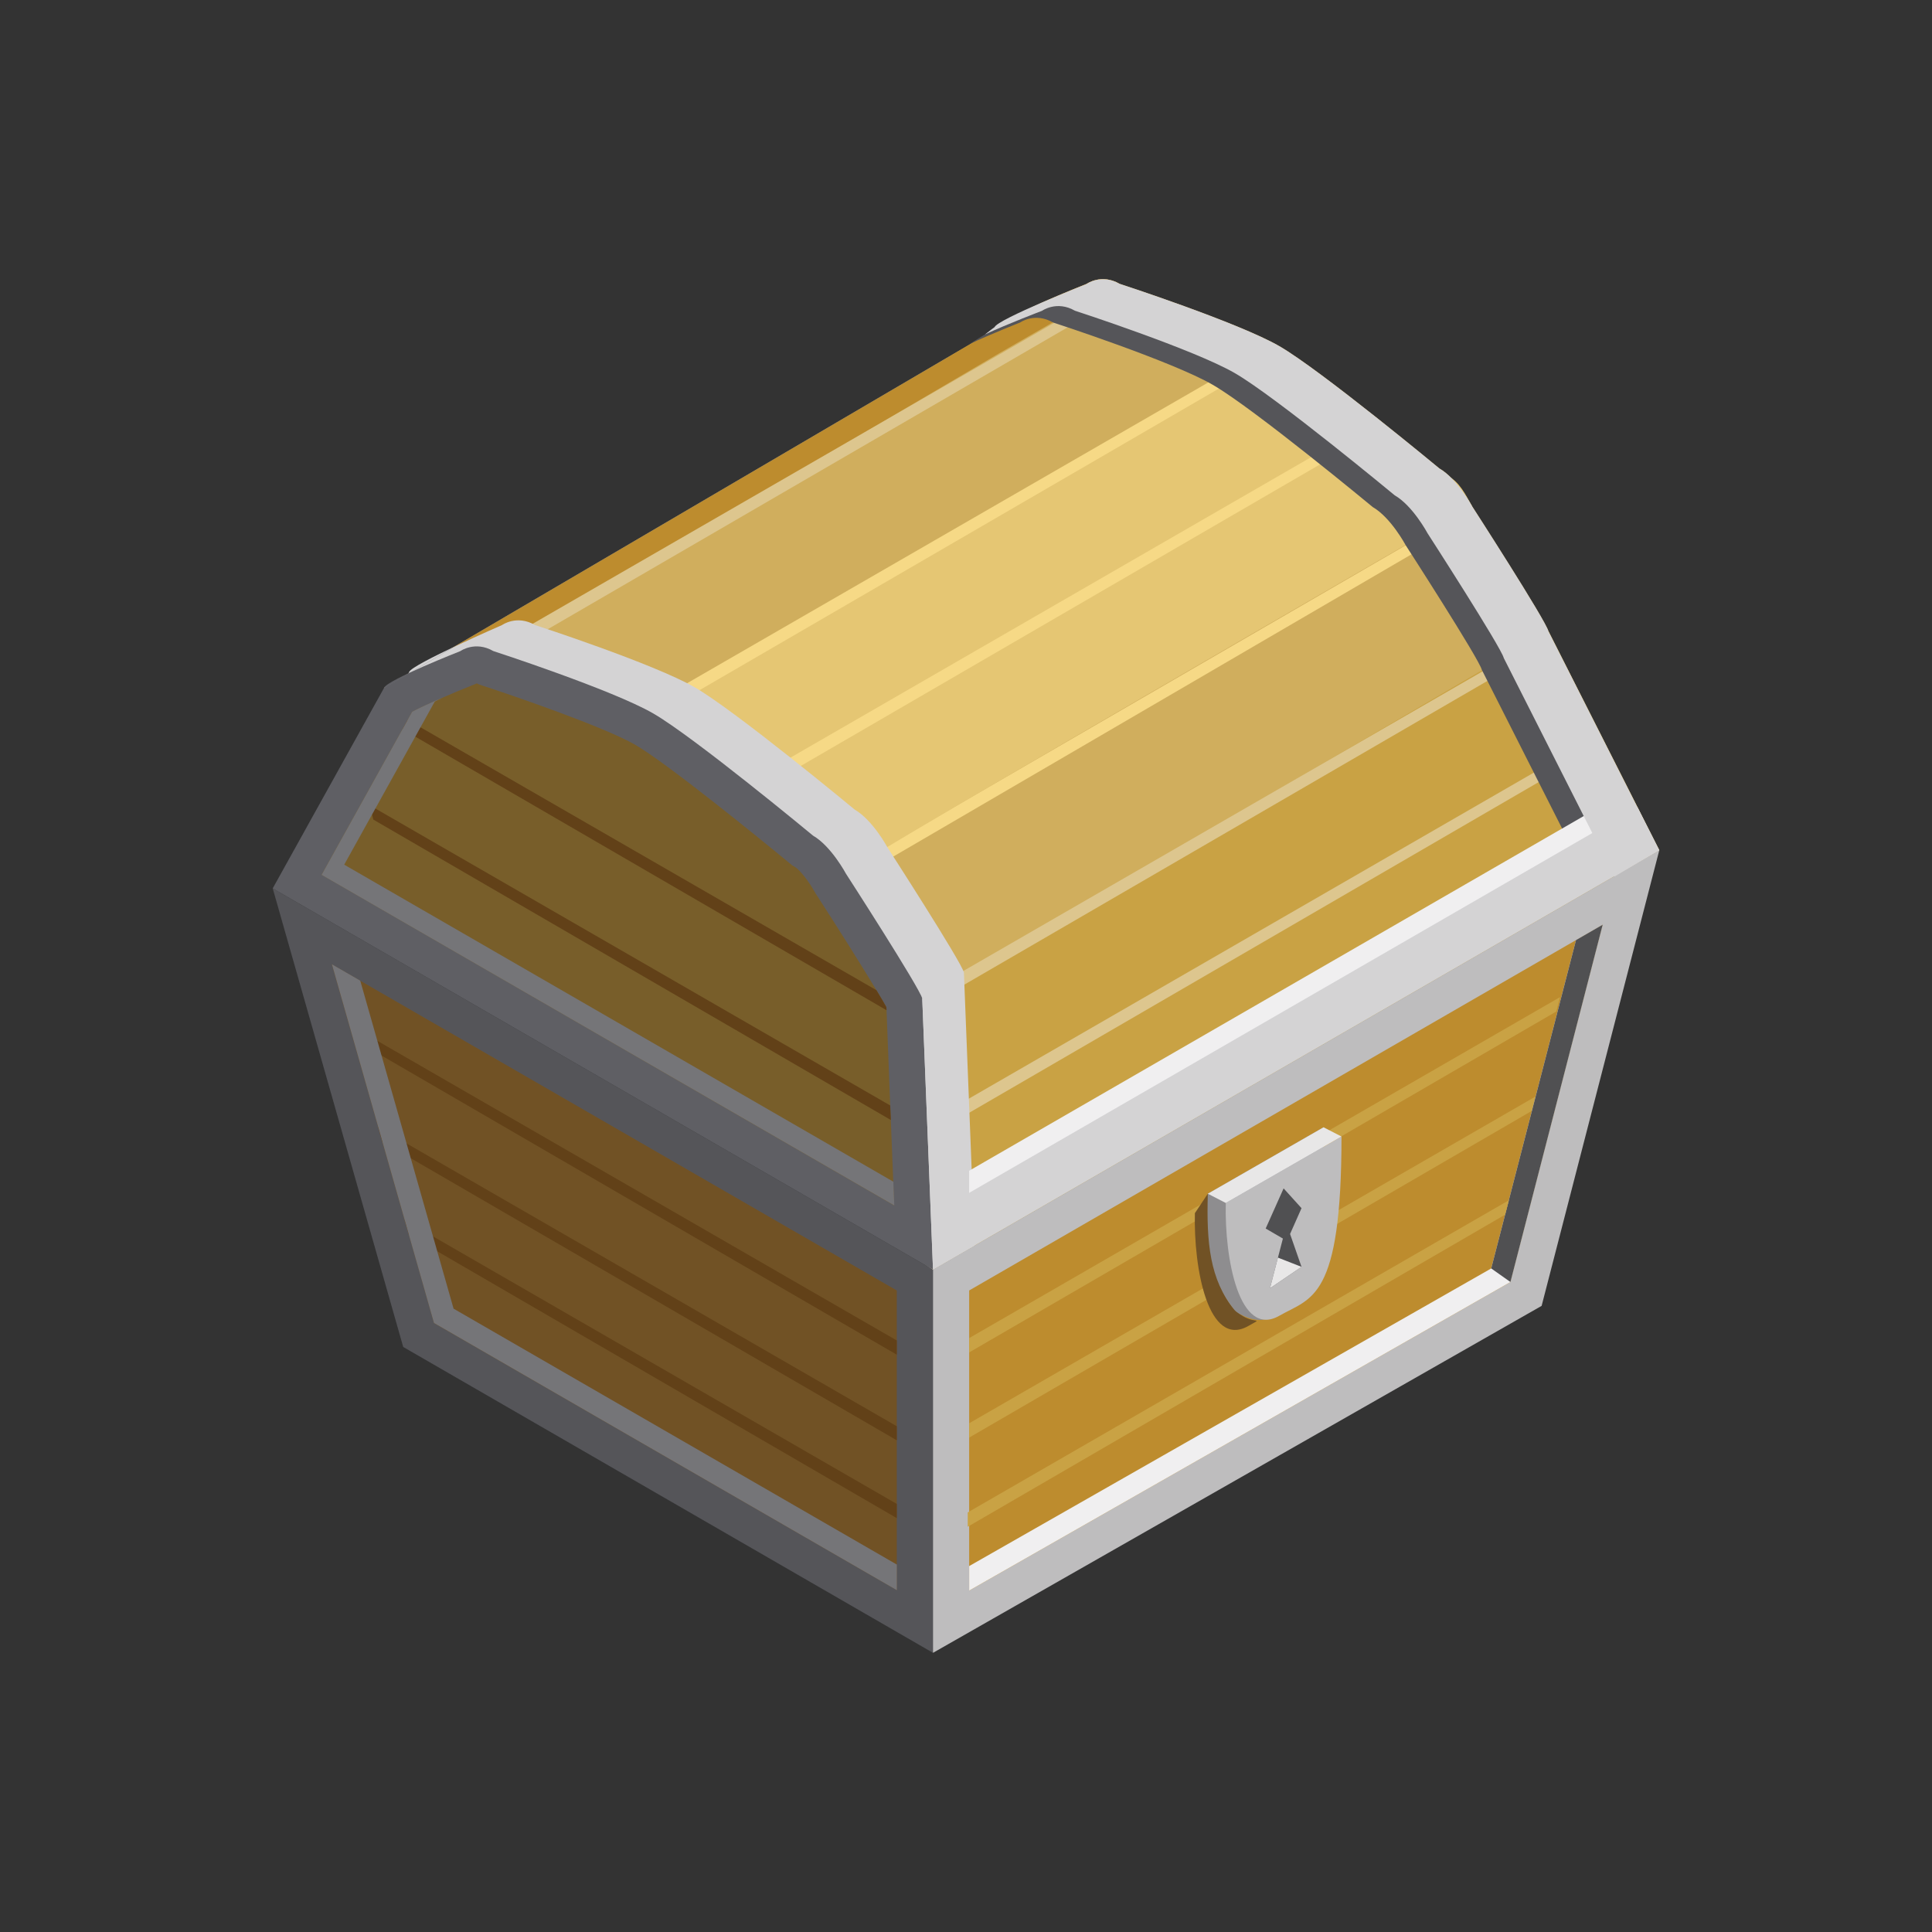
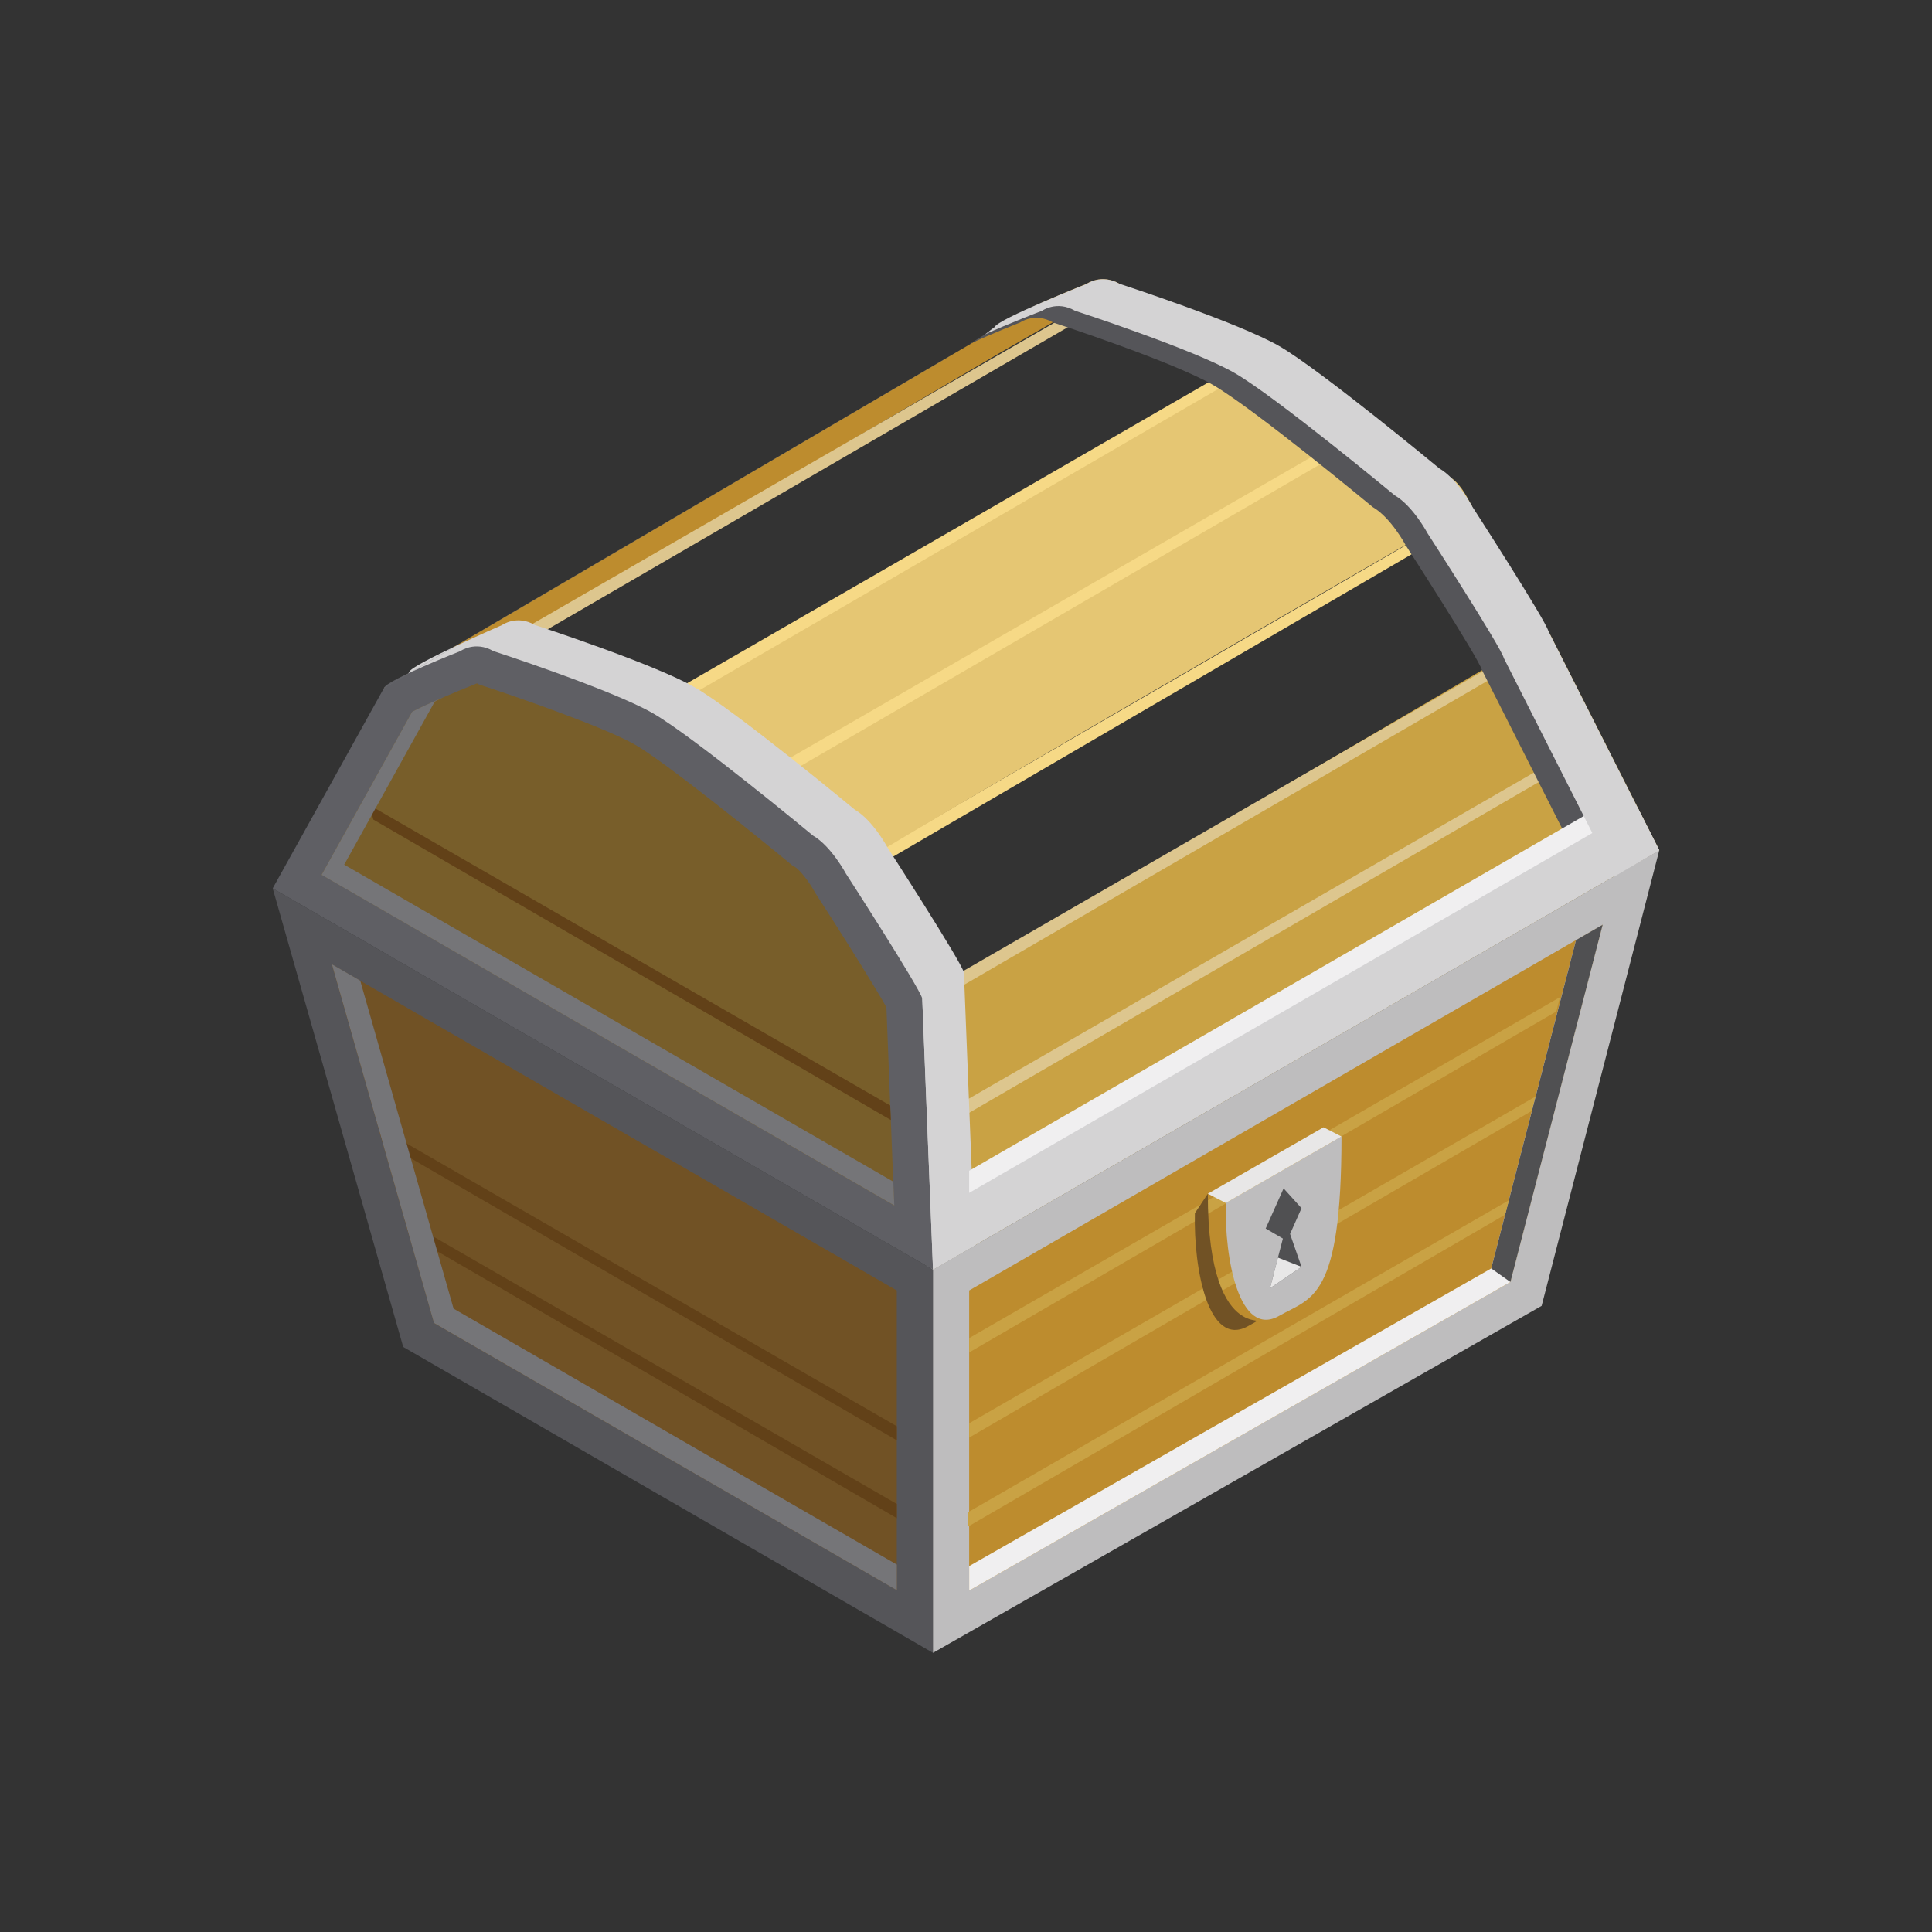
<svg xmlns="http://www.w3.org/2000/svg" enable-background="new 0 0 125 125" viewBox="0 0 125 125">
  <rect x="0" y="0" width="125" height="125" fill="#333333" stroke="none" />
  <path d="m60.365 106.938-34.277-19.79-8.443-29.67 42.72 24.664z" fill="#555559" />
  <path d="m58.022 83.494v19.388l-29.943-17.281-1.622-5.708-.277-.959-1.445-5.065-.267-.95-2.997-10.525z" fill="#715225" />
  <g fill="#624118">
    <path d="m58.022 97.304v.919l-31.565-18.33-.277-.959z" />
    <path d="m58.022 92.278v.91l-33.287-19.319-.267-.95z" />
-     <path d="m58.022 86.729v.92l-33.87-19.666-.238-.93z" />
  </g>
  <path d="m29.346 84.67-6.039-21.222-1.831-1.057 6.603 23.205 29.947 17.29v-1.658z" fill="#757578" />
-   <path d="m60.365 82.142-39.465-26.249 46.989-27.13 39.466 26.248z" fill="#ebd191" />
-   <path d="m100.184 40.84c-.17-.696-4.931-8.072-4.931-8.072s-.953-1.784-2.129-2.462c0 0-7.692-6.376-10.347-7.908-2.65-1.532-10.341-4.036-10.341-4.036-1.176-.678-2.129.006-2.129.006s-4.761 1.872-4.937 2.375l-40.515 23.76.638.597 34.876 37.043 46.987-27.129z" fill="#d0ae5d" />
  <path d="m72.435 18.362-5.937 3.428-1.866 1.076-32.718 19.256s-3.287 1.749-6.422 2.977l-.638-.597 40.515-23.76c.175-.503 4.937-2.375 4.937-2.375s.953-.684 2.129-.005z" fill="#bd8c2e" />
  <path d="m100.186 40.842-40.517 23.762.696 17.538 46.99-27.131z" fill="#c9a244" />
  <path d="m100.601 49.992-37.989 22.059v-.927l38.229-22.061z" fill="#ddc68e" />
  <path d="m98.993 42.454-37.99 22.059v-.927l38.23-22.061z" fill="#ddc68e" />
  <path d="m94.263 34.15-38.221 22.292v-.927l38.461-22.294z" fill="#f6d986" />
  <path d="m42.26 46.157 40.517-23.762c-.511.278 5.365 4.588 11.139 8.545.692.474 1.119 1.491 1.335 1.828-46.989 27.131-40.517 23.762-40.517 23.762l-3.198 1.348z" fill="#e5c673" />
  <path d="m88.152 28.452-37.989 22.06v-.928l38.229-22.061z" fill="#f6d986" />
  <path d="m79.518 24.76-37.99 22.06v-.927l38.23-22.062z" fill="#f6d986" />
  <path d="m69.898 20.701-37.989 22.06v-.928l38.229-22.061z" fill="#ddc68e" />
  <path d="m107.355 55.011-46.99 27.131v24.796l39.378-22.449z" fill="#bebdbe" />
  <path d="m62.705 83.493 40.99-23.667-5.97 23.12-35.02 19.965z" fill="#bd8c2e" />
  <path d="m99.154 71.847-36.449 21.165v-.927l36.689-21.167z" fill="#c9a244" />
  <path d="m100.694 65.443-37.989 22.059v-.927l38.229-22.062z" fill="#c9a244" />
  <path d="m78.146 77.234-.837 1.256c-.09 3.59.869 8.782 3.468 7.295 2.066-1.181-2.631 2.039-2.631-8.551z" fill="#715225" />
-   <path d="m85.633 72.935-7.487 4.3c-.094 3.171.128 5.554 1.715 7.508.288.355 1.48.847 2.028.583 1.216-.586 3.682-.724 3.744-12.391z" fill="#8e8d8f" />
  <path d="m86.795 73.532-7.487 4.3c-.09 3.59.869 8.782 3.468 7.295 2.067-1.182 4.019-1.005 4.019-11.595z" fill="#bebdbe" />
  <path d="m85.633 72.935 1.162.597-7.487 4.3-1.162-.598z" fill="#e8e7e7" />
  <path d="m83.049 76.888-1.16 2.597 1.114.649-.835 3.215 2.04-1.384-.741-2.127.741-1.669z" fill="#505052" />
  <path d="m84.208 81.965-1.526-.597-.514 1.981z" fill="#e8e7e7" />
  <path d="m101.968 60.823-5.486 21.245-33.777 19.257v1.586l35.02-19.965 5.97-23.12z" fill="#f0eff0" />
  <path d="m96.482 82.068 1.243.878 5.97-23.12-1.727.997z" fill="#505052" />
  <path d="m57.429 54.845s-.953-1.784-2.129-2.463c0 0-7.691-6.378-10.345-7.91-2.653-1.532-10.345-4.035-10.345-4.035-1.176-.679-2.129.004-2.129.004s-5.839 2.539-6.012 3.039l-6.129 12.313 40.025 26.349 2.695-1.555-.696-17.668c-.173-.701-4.935-8.074-4.935-8.074z" fill="#d4d3d4" />
  <path d="m54.734 56.53s-.953-1.784-2.129-2.463c0 0-7.691-6.378-10.345-7.91-2.653-1.532-10.345-4.035-10.345-4.035-1.176-.679-2.129.004-2.129.004s-4.761 1.875-4.935 2.375l-7.206 12.976 42.72 24.664-.696-17.538c-.173-.7-4.935-8.073-4.935-8.073z" fill="#5f5f64" />
  <path d="m57.854 77.994-37.046-21.397 5.233-9.417.336-.603.287-.524c.742-.396 2.552-1.187 3.977-1.751l.217-.089.089.05.247.089c2.067.673 7.894 2.681 9.892 3.828 2.038 1.177 7.924 5.955 10.021 7.686l.158.129.168.099c.356.208.979 1.068 1.237 1.543l.049.079.05.089c1.425 2.196 3.007 4.718 3.937 6.262.287.465.504.851.643 1.098l.01.198.238 6.163.039.94z" fill="#785e2a" />
  <path d="m57.637 72.464-33.485-19.438-.238-.93 33.683 19.428z" fill="#624118" />
-   <path d="m57.36 65.362-31.319-18.182.336-.603 30.329 17.489c.287.465.504.851.643 1.098z" fill="#624118" />
  <path d="m22.27 55.944 5.86-10.553c.148-.08.349-.179.573-.286-.847.365-1.617.718-2.035.944l-5.86 10.553 37.052 21.391-.061-1.537z" fill="#757578" />
  <path d="m65.997 20.868s.953-.684 2.129-.006c0 0 7.692 2.504 10.342 4.036 2.655 1.532 10.347 7.908 10.347 7.908 1.176.679 2.129 2.463 2.129 2.463s4.761 7.376 4.931 8.072l7.153 14.136 2.904-1.705-7.171-14.172c-.17-.696-4.931-8.072-4.931-8.072s-.953-1.784-2.129-2.463c0 0-7.692-6.376-10.347-7.908-2.65-1.533-10.342-4.036-10.342-4.036-1.176-.678-2.129.006-2.129.006s-4.761 1.872-4.937 2.375l-1.241.766c1.437-.671 3.292-1.4 3.292-1.4z" fill="#555559" />
  <path d="m62.705 75.747v3.615l43.528-25.124-1.415-2.797z" fill="#f0eff0" />
  <path d="m67.419 20.109s.953-.684 2.129-.006c0 0 7.692 2.503 10.342 4.036 2.655 1.532 10.347 7.908 10.347 7.908 1.176.678 2.129 2.462 2.129 2.462s4.761 7.376 4.931 8.072l7.153 14.136 2.904-1.705-7.171-14.172c-.17-.696-4.931-8.072-4.931-8.072s-.953-1.784-2.129-2.462c0 0-7.692-6.376-10.347-7.908-2.65-1.532-10.341-4.036-10.341-4.036-1.176-.678-2.129.006-2.129.006s-5.78 2.295-5.955 2.798l-.626.473c1.436-.671 3.694-1.53 3.694-1.53z" fill="#d4d3d4" />
  <path d="m61.415 23.071c.002-.006.012-.013.015-.019l-36.576 21.45.007.006z" fill="#757578" />
  <path d="m60.365 78.528-.556-14.007-.14.083.696 17.538 46.99-27.131-1.416-2.797z" fill="#d4d3d4" />
  <path d="m97.384 78.586-34.772 20.195v-.928l35.012-20.196z" fill="#c9a244" />
</svg>